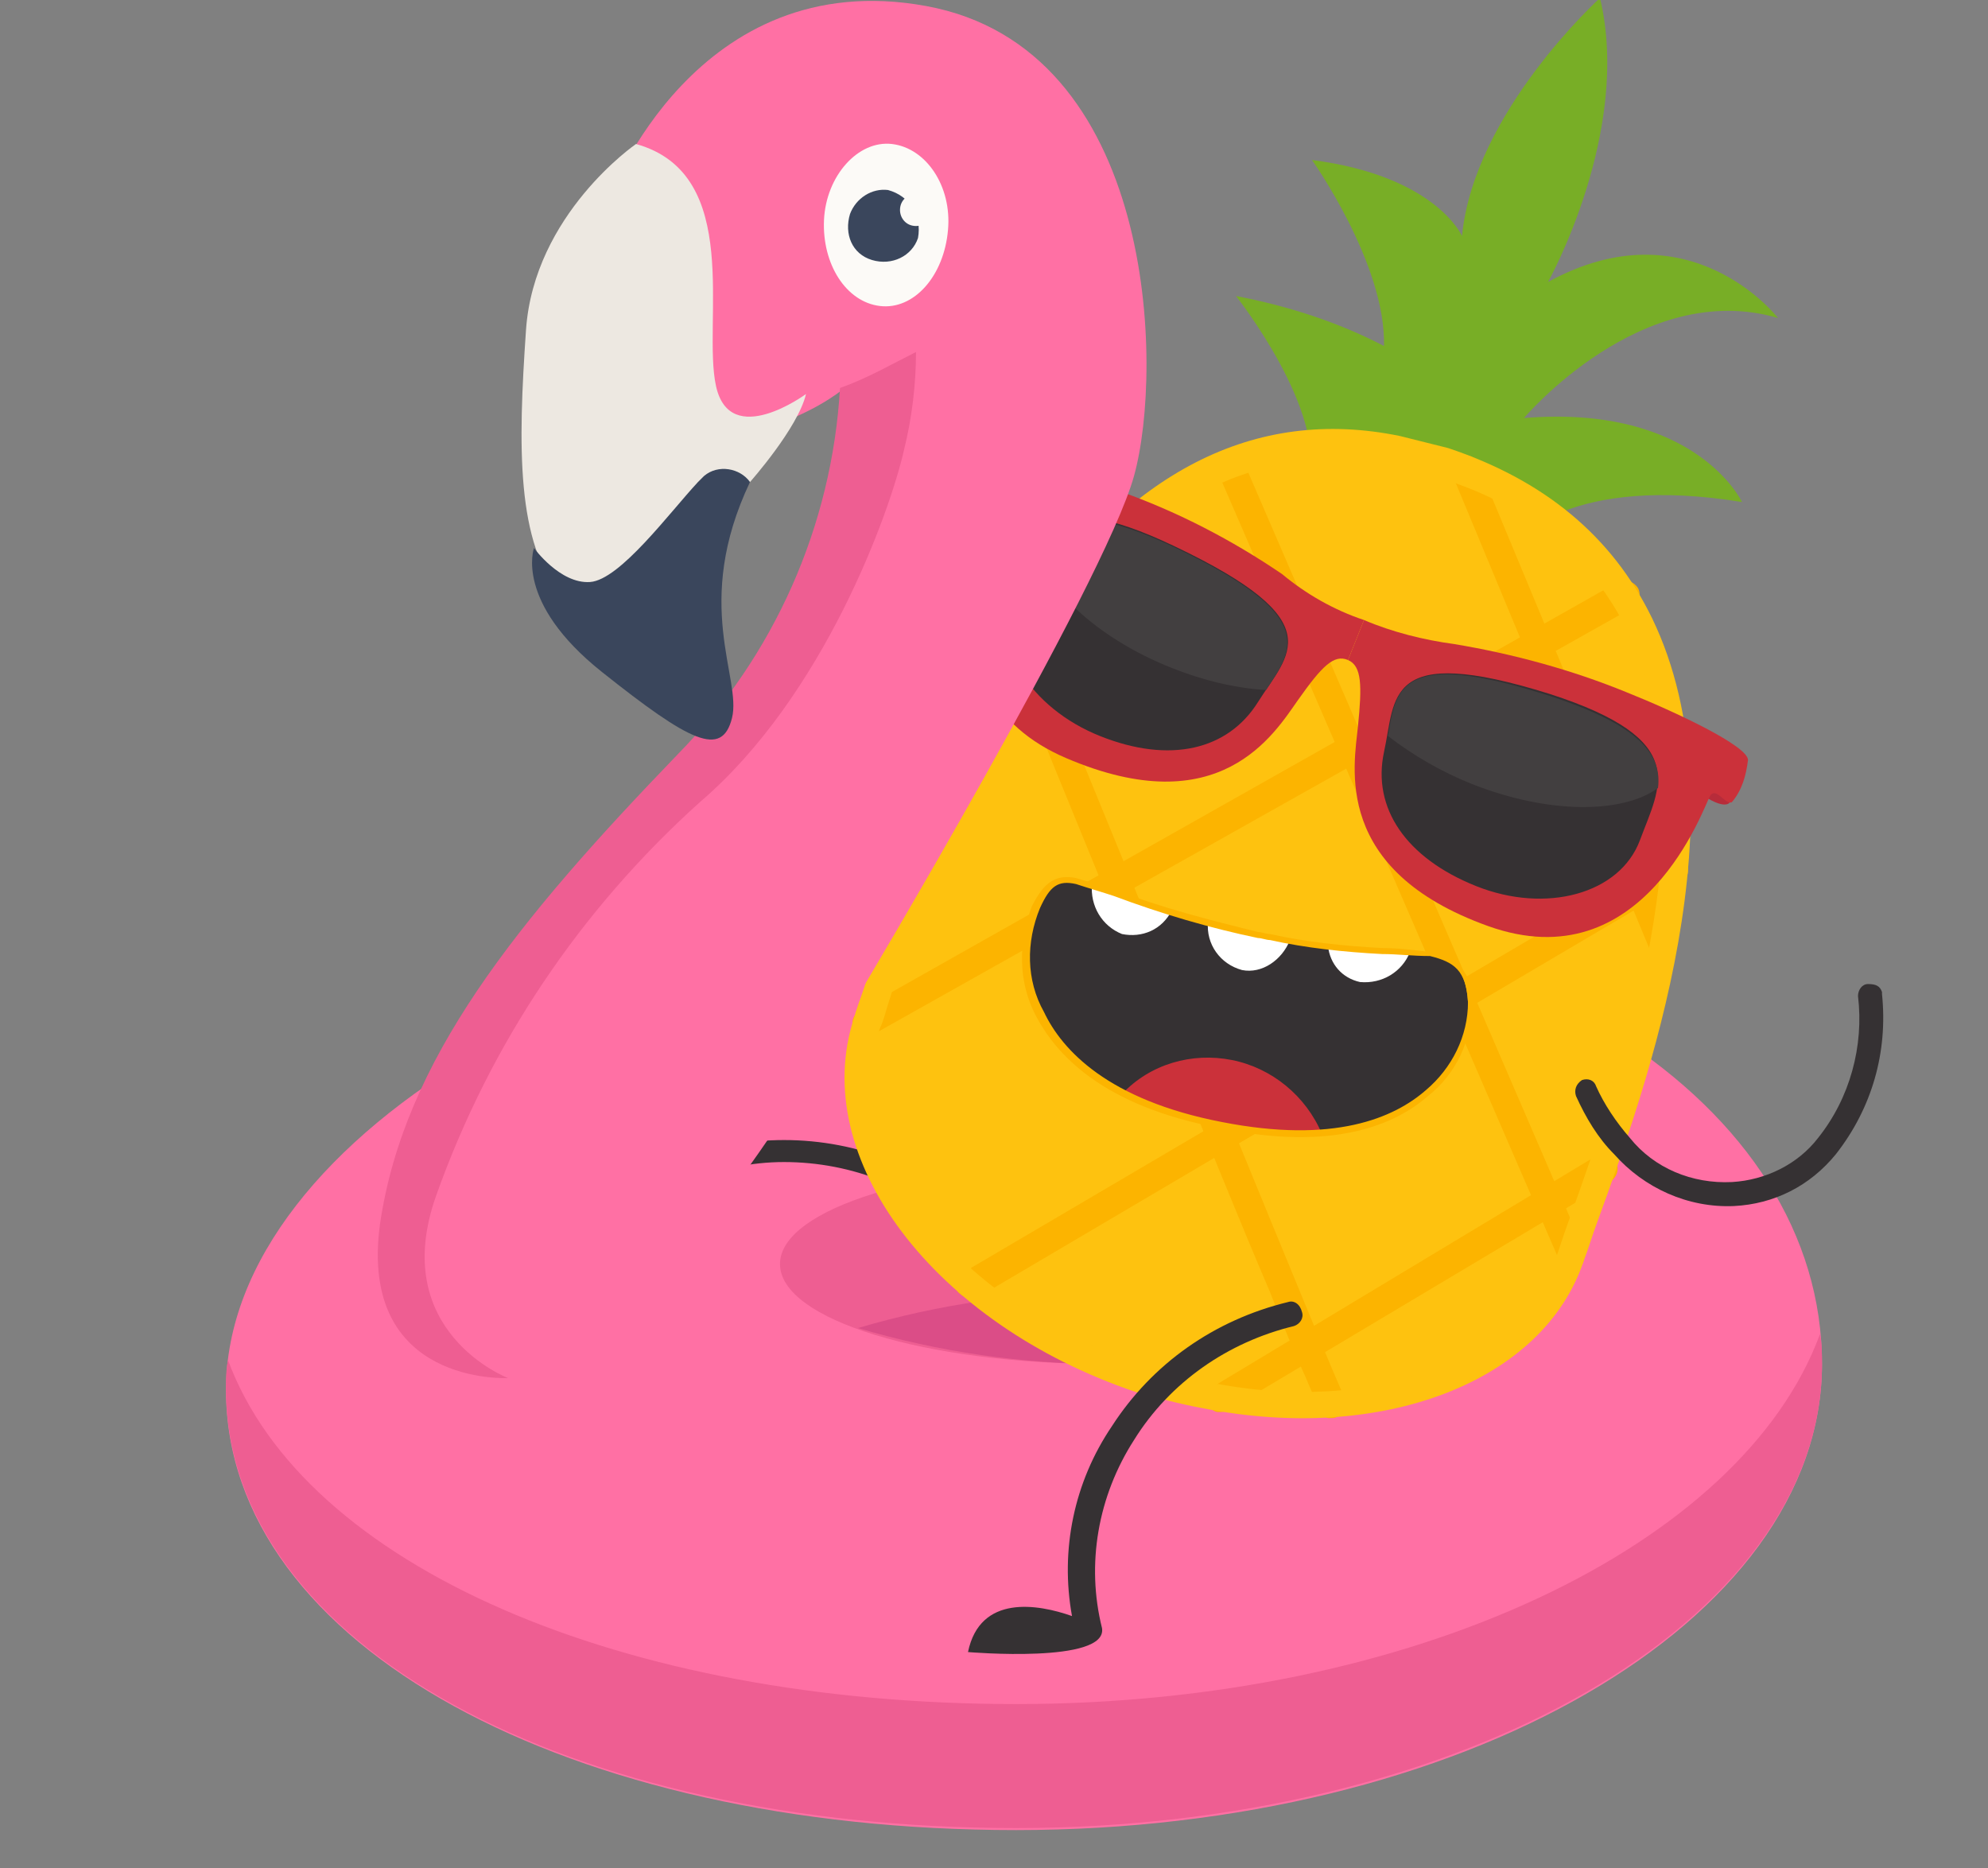
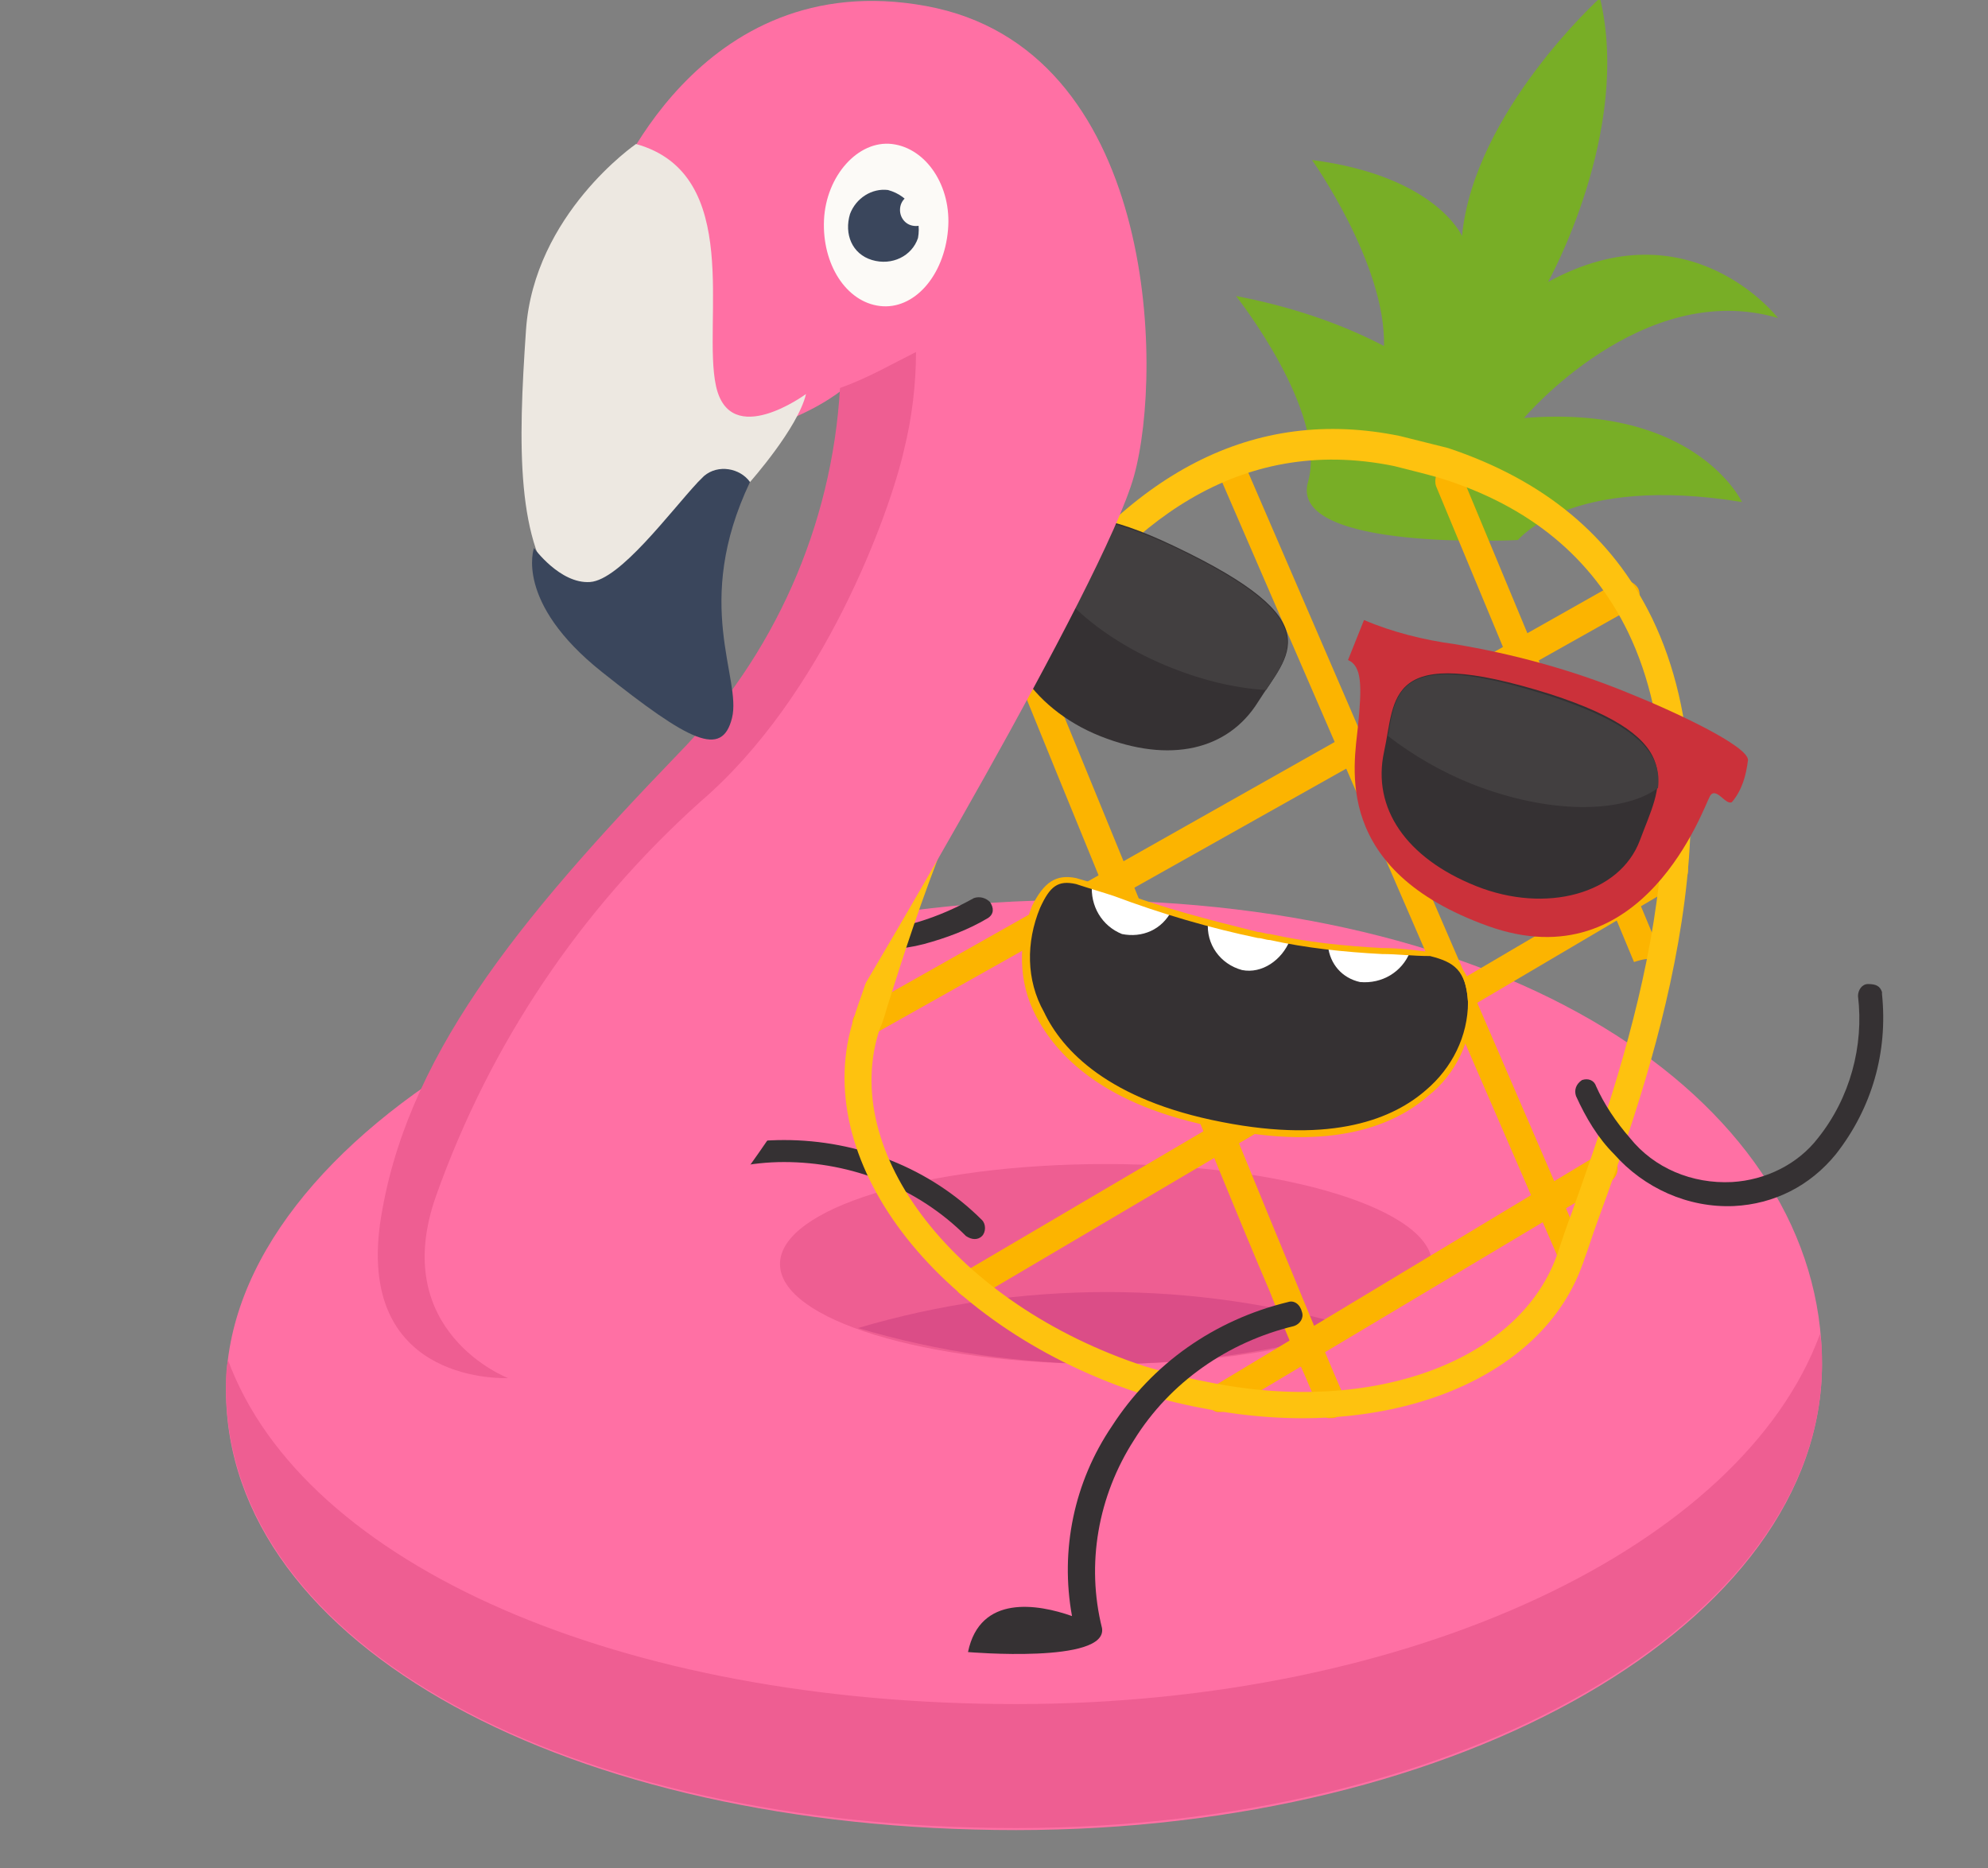
<svg xmlns="http://www.w3.org/2000/svg" version="1.1" id="Layer_1" x="0px" y="0px" viewBox="0 0 99.4 93.4" style="enable-background:new 0 0 99.4 93.4;" xml:space="preserve">
  <rect x="0" y="0" width="99.4" height="93.4" fill="#808080" stroke="none" />
  <style type="text/css">
	.st0{fill:none;}
	.st1{fill:#7FCBD3;}
	.st2{fill:#FF70A4;}
	.st3{fill:#EE5E92;}
	.st4{fill:#DB4D87;}
	.st5{fill:#353133;}
	.st6{fill:#78AE26;}
	.st7{fill:#FEC20F;}
	.st8{fill:#FCB400;}
	.st9{fill:#B72C3A;}
	.st10{fill:#CB313A;}
	.st11{fill:#423F40;}
	.st12{fill:#FFFFFF;}
	.st13{fill:#EDE8E1;}
	.st14{fill:#FCFAF7;}
	.st15{fill:#3A465C;}
</style>
  <rect class="st0" width="99.4" height="93.4" />
-   <path id="Path_221027" class="st1" d="M211.8,65c0,8.6-22.2,15.6-49.7,15.6s-49.7-7-49.7-15.6s22.2-15.6,49.7-15.6  S211.8,56.4,211.8,65" />
  <path id="Path_221028" class="st2" d="M91.1,68.2c0,12.9-18,23.3-40.3,23.3s-39.5-9.2-39.5-22s20.2-24.5,42.5-24.5  S91.1,55.3,91.1,68.2" />
  <path id="Path_221029" class="st3" d="M50.8,85.2c-19.7,0-35.6-6.9-39.4-17.2c-0.1,0.5-0.1,0.9-0.1,1.4c0,12.9,17.2,22,39.5,22  S91.1,81,91.1,68.2c0-0.5,0-1-0.1-1.5C87.1,77.3,70.6,85.2,50.8,85.2" />
  <path id="Path_221030" class="st3" d="M71.6,63.2c0,2.7-7.3,5-16.3,5S39,66,39,63.2s7.3-5,16.3-5S71.6,60.5,71.6,63.2" />
  <path id="Path_221031" class="st4" d="M67.8,66.4c-8.1-2.4-16.8-2.4-24.9,0C51,68.8,59.6,68.8,67.8,66.4" />
  <path id="Path_221032" class="st5" d="M30.1,60.5c2.5-2.3,5.7-3.5,9.1-3.5c3.7,0,7.3,1.4,9.9,4c0.2,0.2,0.2,0.6,0,0.8  c-0.2,0.2-0.5,0.2-0.8,0c-2.4-2.4-5.7-3.7-9.1-3.7c-3.3,0-6.5,1.4-8.8,3.8c0,0,0,0,0,0c-1.3,1.2-4.6-5-4.6-5  C28.5,56,29.7,58.7,30.1,60.5" />
  <path id="Path_221033" class="st5" d="M39.5,33C39.5,33,39.4,33,39.5,33c-1.9,2.3-2.9,5.1-2.6,8c0.2,2,1.2,3.8,2.8,5  c1.9,1.4,4.2,1.8,6.5,1.2c1.1-0.3,2.2-0.7,3.2-1.3c0.3-0.2,0.3-0.5,0.1-0.8c-0.2-0.2-0.5-0.3-0.8-0.2c-0.9,0.5-1.8,0.9-2.8,1.2  c-1.9,0.6-3.9,0.2-5.5-1c-1.3-1-2.2-2.6-2.4-4.2c-0.2-2.6,0.6-5.1,2.3-7c0.2-0.2,0.2-0.6-0.1-0.8C40,32.8,39.7,32.8,39.5,33" />
  <path id="Path_221034" class="st6" d="M75.9,27c0,0,2.6-3.3,11.2-1.9c0,0-2.3-4.9-10.9-4.2c0,0,5.9-7,12.7-5c0,0-4.4-5.7-11.5-1.8  c0,0,4.2-7.5,2.6-14.2c0,0-6.3,5.7-6.9,11.9c0,0-1.3-3-7.5-3.8c0,0,3.7,5.2,3.6,9.3c-2.3-1.2-4.8-2-7.4-2.5c0,0,4.6,5.8,3.6,9.3  S75.9,27,75.9,27" />
-   <path id="Path_221035" class="st7" d="M43.4,51.1c-2.2,6.6,3.9,14.5,13.6,17.8s19.4,0.5,21.6-6.1s13.8-33-6.3-39.7  C53,16.7,45.6,44.6,43.4,51.1" />
  <path id="Path_221036" class="st8" d="M43.2,51.8c0.2,0,0.3,0,0.5-0.1l37.9-21.3c0.3-0.2,0.5-0.6,0.3-1c-0.2-0.3-0.6-0.5-1-0.3  L43,50.5c-0.3,0.2-0.5,0.6-0.3,1C42.9,51.7,43,51.8,43.2,51.8" />
  <path id="Path_221037" class="st8" d="M48.5,64.9c0.2,0,0.3,0,0.5-0.1l35.1-20.7c0.3-0.2,0.4-0.6,0.2-1c-0.2-0.3-0.6-0.4-0.9-0.2  L48.2,63.6c-0.3,0.2-0.5,0.6-0.3,1C48.1,64.8,48.3,64.9,48.5,64.9" />
  <path id="Path_221038" class="st8" d="M66.4,70.9c0.1,0,0.1,0,0.2,0c0.4,0,0.7-0.4,0.7-0.8c0-0.1,0-0.2-0.1-0.3  C66.7,68.9,57,45,51.8,32.4c-0.2-0.4-0.6-0.5-0.9-0.4c-0.3,0.2-0.5,0.6-0.4,0.9c0,0,3.8,9.4,7.7,18.8c1.9,4.7,3.8,9.4,5.3,12.9  c0.7,1.8,1.3,3.2,1.8,4.3c0.2,0.5,0.4,0.9,0.5,1.2C65.9,70.5,66,70.8,66.4,70.9" />
  <path id="Path_221039" class="st8" d="M78.4,63.5c0.4,0.1,0.8-0.2,0.8-0.6c0-0.1,0-0.3,0-0.4L62.1,22.9c-0.1-0.4-0.6-0.5-0.9-0.4  c-0.4,0.1-0.5,0.6-0.4,0.9c0,0,0,0,0,0l17.2,39.7C78,63.3,78.2,63.5,78.4,63.5" />
-   <path id="Path_221040" class="st8" d="M83,48c0.4,0.1,0.8-0.2,0.8-0.6c0-0.1,0-0.3,0-0.4l-9.9-23.8c-0.1-0.4-0.6-0.5-0.9-0.4  c-0.4,0.1-0.5,0.6-0.4,0.9c0,0,0,0,0,0l9.9,23.8C82.6,47.8,82.8,48,83,48" />
+   <path id="Path_221040" class="st8" d="M83,48c0-0.1,0-0.3,0-0.4l-9.9-23.8c-0.1-0.4-0.6-0.5-0.9-0.4  c-0.4,0.1-0.5,0.6-0.4,0.9c0,0,0,0,0,0l9.9,23.8C82.6,47.8,82.8,48,83,48" />
  <path id="Path_221041" class="st8" d="M60.9,70.6c0.2,0,0.3,0,0.5-0.1l19.1-11.4c0.3-0.2,0.5-0.6,0.3-1c-0.2-0.3-0.6-0.5-1-0.3  c0,0,0,0,0,0L60.7,69.3c-0.3,0.2-0.4,0.6-0.2,1C60.5,70.4,60.7,70.6,60.9,70.6" />
  <path id="Path_221042" class="st7" d="M56.8,69.6c-10.1-3.4-16.4-11.7-14.1-18.7c0.1-0.4,0.3-0.9,0.5-1.5c1.3-4.1,3.7-11.7,7.9-18  c5.3-7.8,11.6-11.1,18.9-9.6c0.8,0.2,1.6,0.4,2.4,0.6c4.8,1.6,8.2,4.4,10.2,8.5c4.7,9.7-0.3,23.5-2.7,30.1c-0.3,0.8-0.5,1.5-0.7,2  c-2,6.1-10.1,9.2-19.1,7.4C59,70.2,57.9,69.9,56.8,69.6 M44.5,49.9c-0.2,0.6-0.3,1.1-0.5,1.5c-2.1,6.2,3.8,13.8,13.2,16.9  c1,0.3,2.1,0.6,3.2,0.8c8.3,1.7,15.7-1.1,17.5-6.5c0.2-0.6,0.4-1.2,0.7-2c2.3-6.5,7.2-19.9,2.8-29c-1.8-3.7-4.9-6.3-9.4-7.7  c-0.7-0.2-1.5-0.4-2.3-0.6C54,20.1,47.1,41.7,44.5,49.9" />
-   <path id="Path_221043" class="st9" d="M86.5,40.1c0,0-0.2,0.5-1.6-0.5s1.3-1.1,1.3-1.1L86.5,40.1z" />
  <path id="Path_221044" class="st10" d="M67.4,33l0.8-2c1.4,0.6,3,1,4.5,1.2c3,0.5,5.9,1.3,8.6,2.4c2.5,1,6.1,2.7,6.1,3.4  c-0.1,0.8-0.3,1.5-0.8,2.1c-0.3,0.2-0.8-0.8-1.1-0.3s-3.3,9.3-11.1,6.5s-6.7-8-6.5-10S68.1,33.3,67.4,33" />
  <path id="Path_221045" class="st5" d="M69.2,37.6c-0.6,2.8,1.1,5.3,4.6,6.7S81,44.7,82,42s2.6-5-4.5-7.3  C69.2,32.1,69.8,34.9,69.2,37.6" />
  <path id="Path_221046" class="st11" d="M77.5,34.8c4.6,1.5,5.6,3,5.4,4.6c-1.8,1.3-5.5,1.3-9.3-0.2c-1.5-0.6-2.9-1.4-4.2-2.4  C69.8,34.4,70,32.4,77.5,34.8" />
  <path id="Path_221047" class="st9" d="M48.6,25.1c0,0-0.2,0.5,1.5,0.7s-0.2-1.7-0.2-1.7L48.6,25.1z" />
-   <path id="Path_221048" class="st10" d="M67.4,33l0.8-2c-1.5-0.5-2.9-1.3-4.1-2.3c-2.5-1.7-5.2-3.1-8-4.1c-2.5-1-6.3-2.2-6.8-1.7  c-0.5,0.6-0.8,1.3-0.8,2.1c0.1,0.4,1.1,0,1.1,0.5s-4,9.1,3.7,12.4s10.4-1.2,11.6-2.9S66.7,32.7,67.4,33" />
  <path id="Path_221049" class="st5" d="M62.9,35.1c-1.5,2.4-4.4,3.1-7.9,1.7s-5.5-4.6-4.5-7.3s1.5-5.4,8.2-2.2  C66.7,31.1,64.4,32.7,62.9,35.1" />
  <path id="Path_221050" class="st11" d="M58.8,27.4c-4.4-2.1-6.1-1.6-7.1-0.3c0.4,2.2,3.1,4.8,6.9,6.3c1.5,0.6,3.1,1,4.7,1.1  C64.7,32.4,65.9,30.8,58.8,27.4" />
  <path id="Path_221051" class="st5" d="M51.8,45.3c-1.2,2.4-1.1,8.9,9.2,10.9c9.8,2,12.6-3.4,12.4-6.1c-0.2-3.7-3.4-1.9-10.5-3.4  C53.9,44.8,53.2,42.5,51.8,45.3" />
-   <path id="Path_221052" class="st10" d="M61.6,53c2,0.4,3.7,1.8,4.5,3.7c-3.5,0.2-6.9-0.5-10-2C57.5,53.2,59.6,52.6,61.6,53" />
  <path id="Path_221053" class="st12" d="M68,49.1c-0.9-0.2-1.5-0.9-1.6-1.8c1.7,0.2,3,0.2,4.1,0.3C70.1,48.6,69.1,49.2,68,49.1" />
  <path id="Path_221054" class="st12" d="M62.1,48.5c-1.1-0.3-1.8-1.3-1.7-2.4c0.8,0.2,1.6,0.4,2.5,0.6c0.6,0.1,1.1,0.2,1.6,0.3  C64.1,48,63.1,48.7,62.1,48.5" />
  <path id="Path_221055" class="st12" d="M56.1,46.7c-1-0.4-1.6-1.4-1.5-2.5c0.9,0.3,2.1,0.8,4,1.3C58.1,46.5,57.1,46.9,56.1,46.7" />
  <path id="Path_221056" class="st8" d="M51.8,50.8c-0.9-1.7-0.9-3.7-0.2-5.5c0.6-1.2,1.2-1.6,2.2-1.4c0.7,0.2,1.3,0.4,2,0.6  c2.3,0.9,4.7,1.5,7.1,2.1c0.2,0,0.4,0.1,0.6,0.1l0,0c1.8,0.4,3.7,0.6,5.6,0.7c0.8,0,1.6,0.1,2.4,0.2c1.3,0.1,2.2,1.2,2.1,2.5  c0,0,0,0,0,0.1c0,1.8-0.8,3.5-2.2,4.6c-1.6,1.4-4.7,2.8-10.4,1.6C55.1,55.3,52.8,52.7,51.8,50.8 M69.1,47.7  c-1.9-0.1-3.8-0.3-5.6-0.7l0,0c-0.2,0-0.4-0.1-0.6-0.1c-2.4-0.5-4.8-1.2-7.2-2.1c-0.6-0.2-1.3-0.4-1.9-0.6c-0.9-0.2-1.3,0.1-1.8,1.2  c-0.7,1.7-0.7,3.6,0.2,5.2c0.9,1.9,3.2,4.4,8.9,5.5c5.6,1.1,8.6-0.2,10.2-1.6c1.3-1.1,2.1-2.7,2.1-4.4c-0.1-1.6-0.7-2-1.9-2.3  C70.6,47.8,69.9,47.7,69.1,47.7" />
  <path id="Path_221057" class="st5" d="M94.1,49.6c0,0,0,0.1,0,0.1c0.3,2.9-0.5,5.7-2.3,8c-1.3,1.6-3.1,2.5-5.1,2.6  c-2.3,0.1-4.5-0.9-6-2.6c-0.8-0.8-1.4-1.8-1.9-2.9c-0.1-0.3,0-0.6,0.3-0.8c0.3-0.1,0.6,0,0.7,0.3c0.4,0.9,1,1.8,1.7,2.6  c1.2,1.5,3.1,2.3,5.1,2.2c1.7-0.1,3.3-0.9,4.3-2.2c1.6-2,2.3-4.6,2-7.1c0-0.3,0.2-0.6,0.5-0.6C93.8,49.2,94,49.3,94.1,49.6" />
  <path id="Path_221058" class="st5" d="M53.6,80.8c-0.6-3.3,0.1-6.7,2-9.5c2-3.1,5.1-5.3,8.8-6.2c0.3-0.1,0.6,0.1,0.7,0.5  c0.1,0.3-0.1,0.6-0.4,0.7c-3.3,0.8-6.2,2.8-8,5.7c-1.8,2.8-2.4,6.2-1.6,9.4c0,0,0,0,0,0c0.3,1.8-6.7,1.2-6.7,1.2  C49,79.7,51.9,80.2,53.6,80.8" />
  <path id="Path_221059" class="st2" d="M42.9,49.8c0,0,12.3-20.6,13.8-26S57.8,2.4,46.3,0.3S30.5,9.8,30.5,9.8l2.8,12.8  c0,0,5.7-0.7,8.8-3.1l1.8-0.7c0,0-3.3,14.3-6.8,18.1S18.2,57.4,20.5,64.7s10,1.8,10,1.8S35.8,62.1,42.9,49.8" />
  <path id="Path_221060" class="st3" d="M42,19.4c-0.4,6.9-3.3,13.4-8.1,18.3C25.8,46.1,20.2,53,19,61.2c-1.1,8.1,6.4,7.7,6.4,7.7  s-6-2.3-3.6-9.1c2.7-7.6,7.2-14.3,13.2-19.7c6.2-5.3,9.5-14.5,10.2-17.6c0.4-1.6,0.6-3.3,0.6-4.9C44.6,18.2,43.4,18.9,42,19.4" />
  <path id="Path_221061" class="st13" d="M31.8,7.2c0,0-5.1,3.5-5.5,9.3s-0.5,10.7,1.8,13.3s9.4-5.7,9.4-5.7s2.4-2.7,2.8-4.4  c0,0-3.8,2.8-4.5-0.4S37.2,8.7,31.8,7.2" />
  <path id="Path_221062" class="st14" d="M47.4,11.5c-0.2,2.3-1.7,4-3.4,3.8s-2.9-2.1-2.8-4.3s1.7-4,3.4-3.8S47.6,9.3,47.4,11.5" />
  <path id="Path_221063" class="st15" d="M45.9,11.9c-0.3,0.9-1.3,1.4-2.3,1.1s-1.4-1.3-1.1-2.3c0.3-0.8,1.1-1.3,1.9-1.2  C45.5,9.8,46.1,10.8,45.9,11.9" />
  <path id="Path_221064" class="st14" d="M46.6,10.5c0,0.5-0.4,0.8-0.8,0.8c-0.5,0-0.8-0.4-0.8-0.8c0-0.5,0.4-0.8,0.8-0.8l0,0  C46.2,9.7,46.6,10,46.6,10.5" />
  <path id="Path_221065" class="st15" d="M37.5,24.1c-0.5-0.7-1.6-0.9-2.3-0.3c-0.1,0.1-0.2,0.2-0.3,0.3c-1.4,1.5-3.9,4.9-5.4,5  s-2.8-1.7-2.8-1.7s-1,2.7,3.4,6.2s6,4.3,6.5,2.3S34.6,30.2,37.5,24.1" />
</svg>